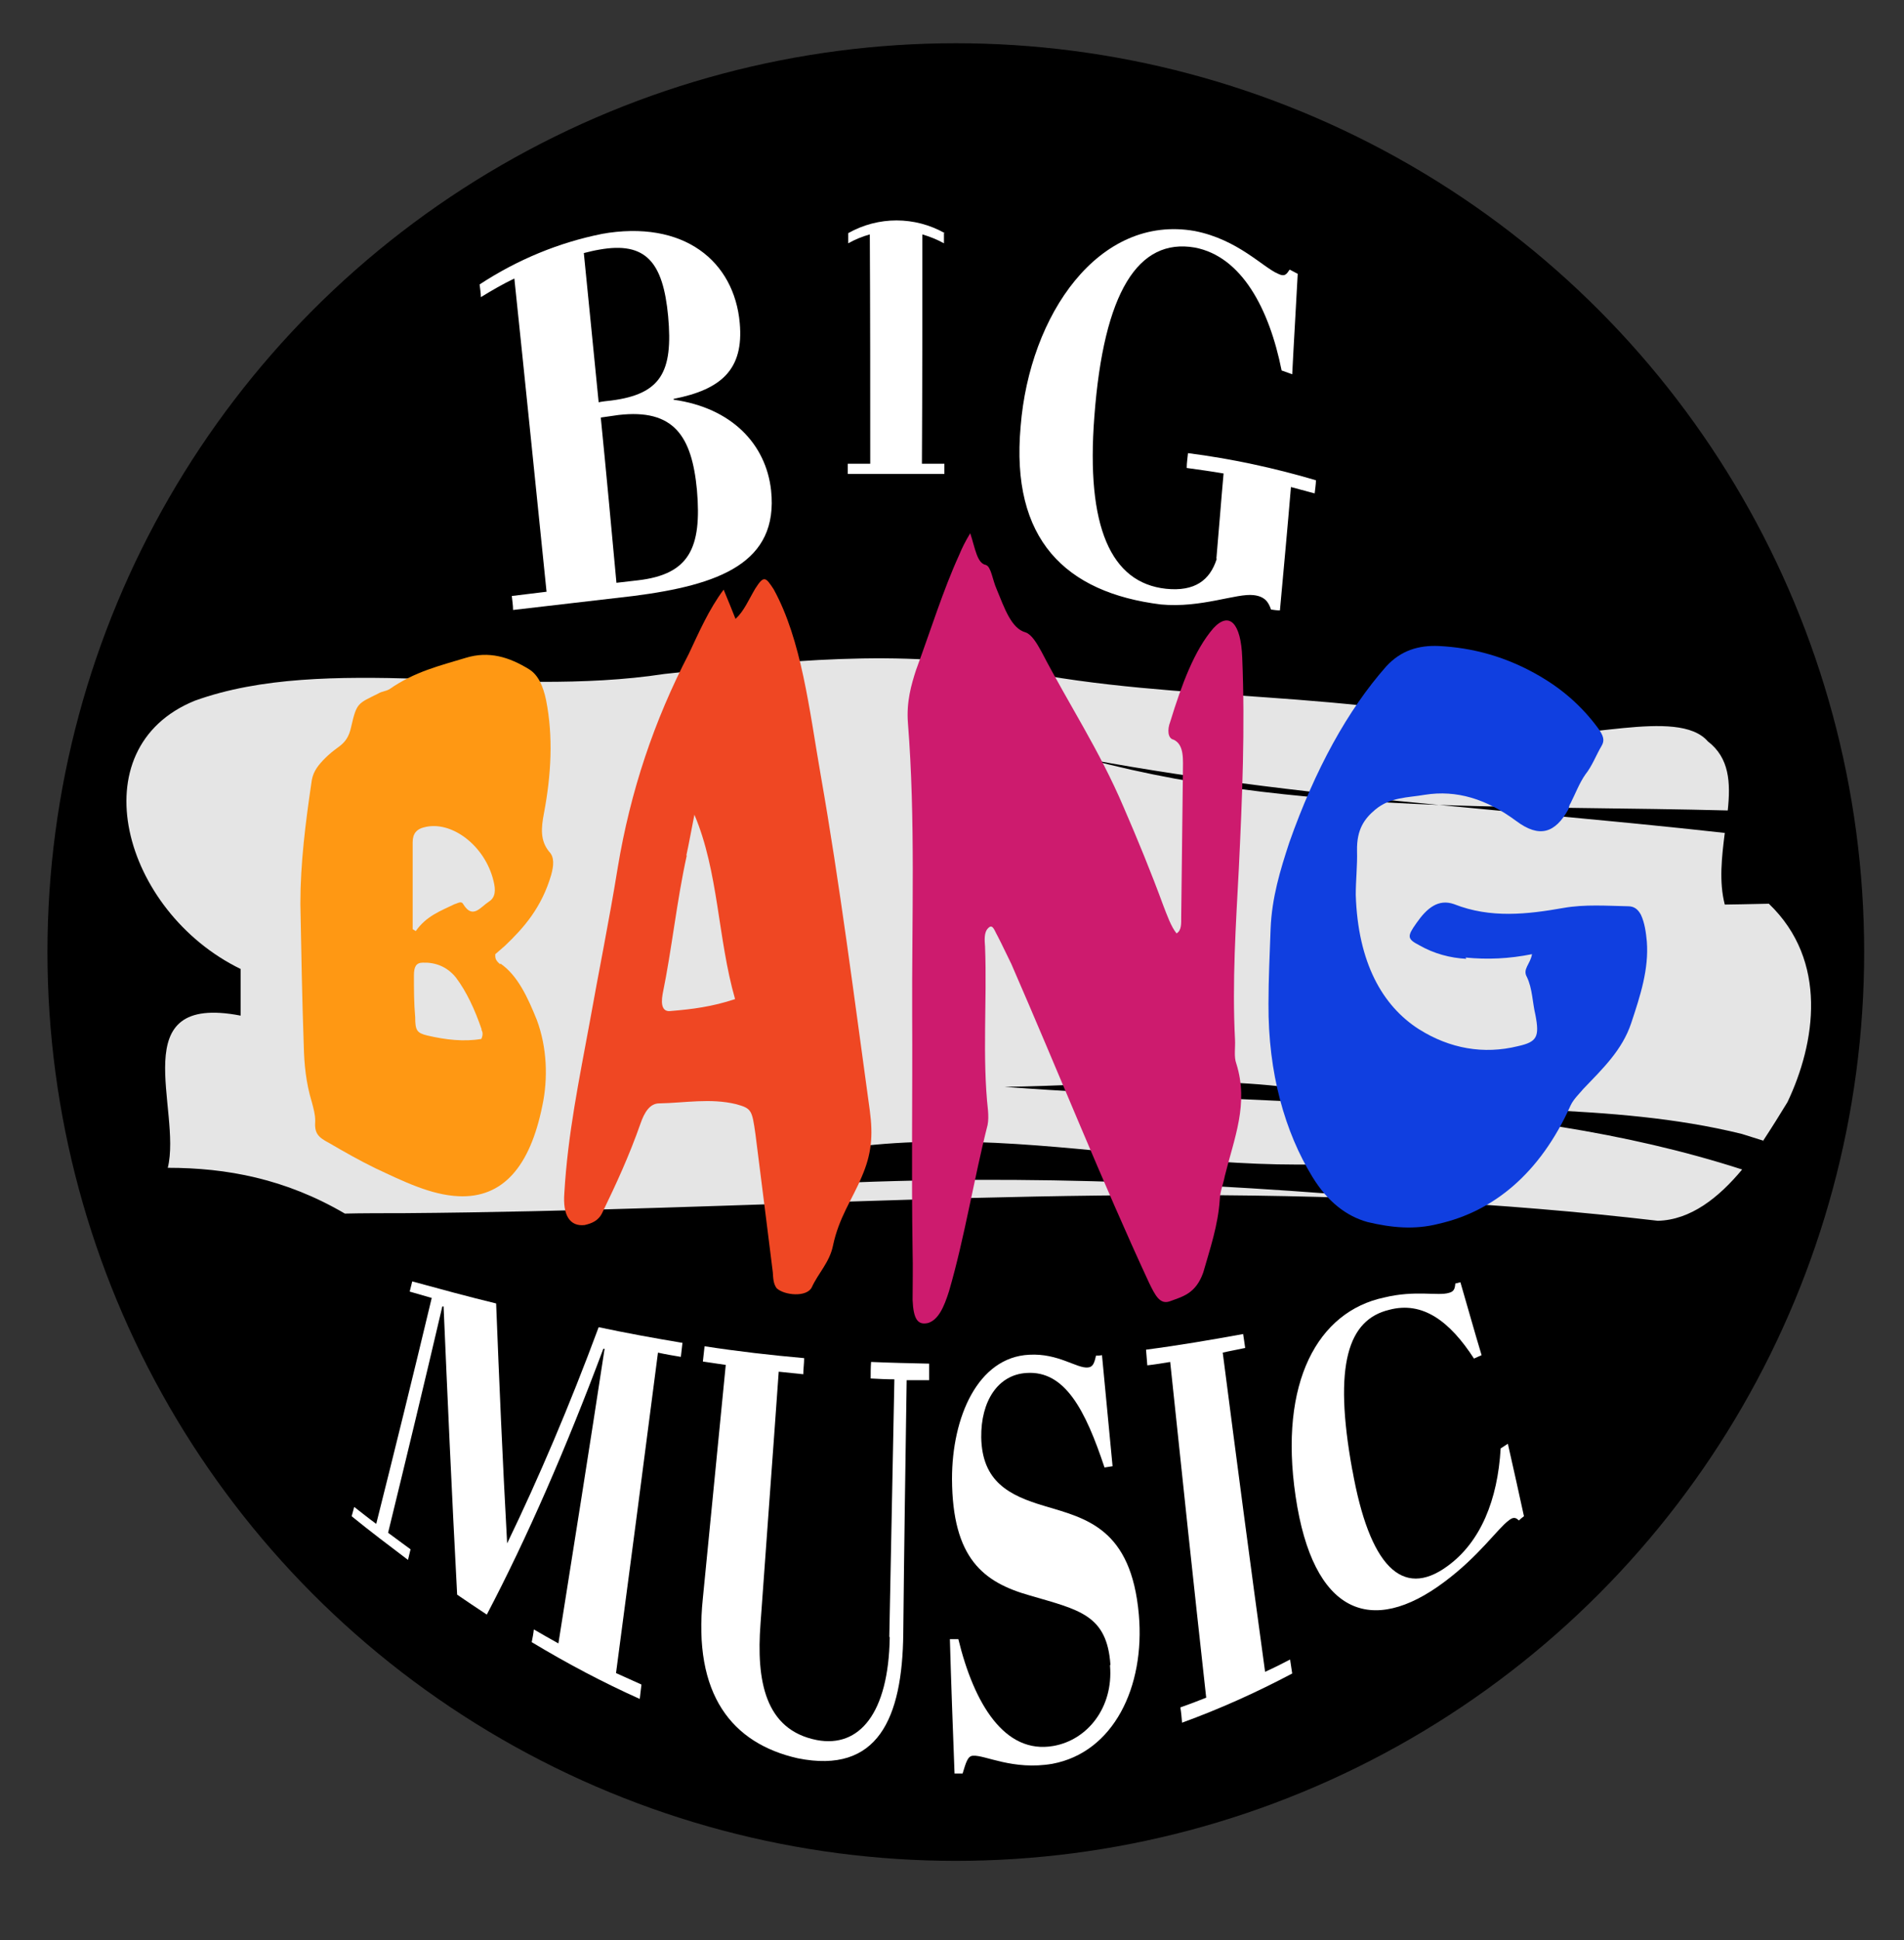
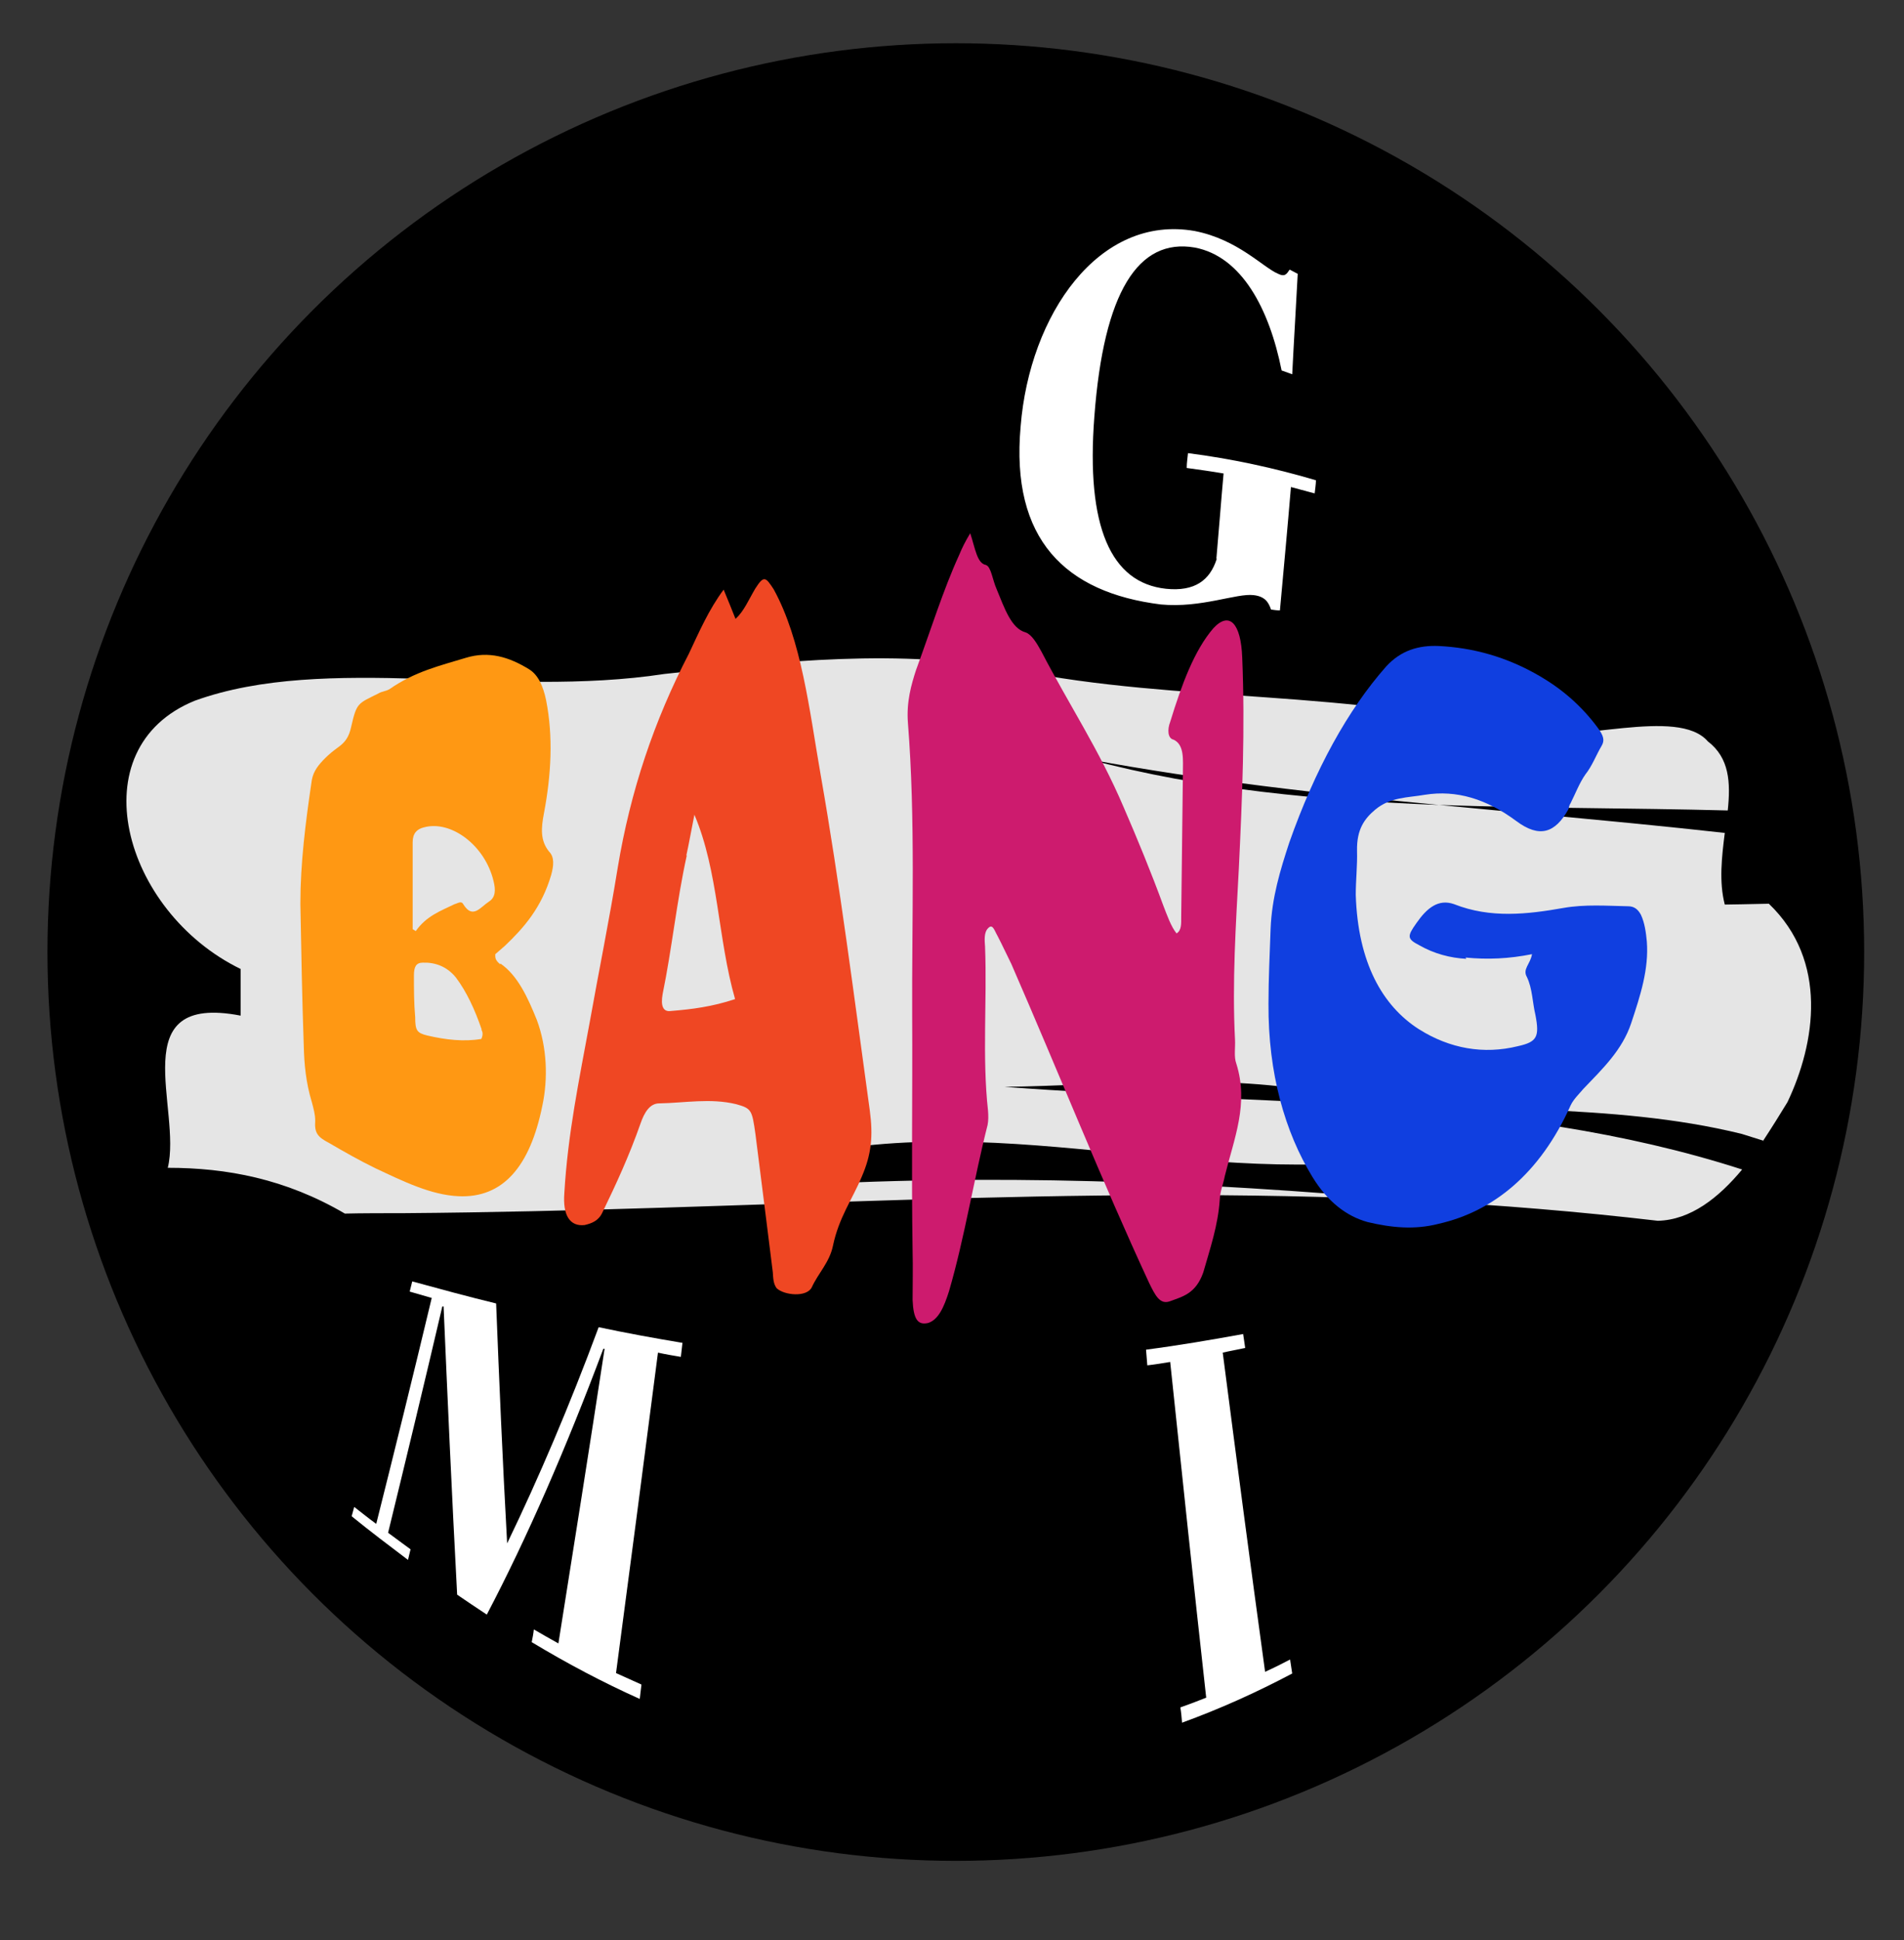
<svg xmlns="http://www.w3.org/2000/svg" id="Layer_1" version="1.1" viewBox="0 0 449.4 457.7">
  <rect x="0" y="0" width="449.4" height="457.7" fill="#333333" stroke="none" />
  <defs>
    <style>
      .st0 {
        fill: #e5e5e5;
      }

      .st1 {
        fill: #103fe0;
      }

      .st2 {
        fill: #fff;
      }

      .st3 {
        fill: #ef4723;
      }

      .st4 {
        fill: #ff9813;
      }

      .st5 {
        fill: #cd1b6e;
      }
    </style>
  </defs>
  <circle cx="225.6" cy="224.6" r="214.4" />
  <path class="st0" d="M416.2,269.1c-1.7-.5-3.4-1.1-5.1-1.6-31.4-7.7-62.7-4.4-97.5-9.4-24.4-5.1-52.2-2-76.5-1.7,57.7,4.4,118.3,1.5,174.1,19.5-5.5,6.6-12.1,11.9-19.9,12.1-18.8-2.2-37.4-3.7-55.8-4.7,0-2.8-.1-8.2-.2-10.9-52.1,9.1-101-12.3-153.1,2,1.9,1.4.8,3.7.4,5.5h-.4.4c-.3,1.6-.1,2.8,3.1,2.7-3.2,0-3.5-1.2-3.1-2.7,51.3-3.2,99.3-1.2,150.7,3.3-79.7-3.9-156.4,2.4-238,3-3.5,0-10.4,0-13.9.1-14-8.2-27.9-10.8-41.8-10.8,3.4-13.8-10.7-41.3,17.2-35.9v-11c-27.9-13.6-38.4-52.1-10.8-63.3,31.1-11.2,72.8-.5,110.8-6.3,27.7-3,55.4-6.1,83.1-.9,38.2,7.8,79.8,4.4,118.1,14.8,13.9,2.5,38-6.2,45.1,2,5.1,3.9,5.4,9.7,4.7,16.3-22.8-.6-45.6-.5-68.1-1.3-27.6-2.6-55.3-5.7-82.9-10.8,27,7.2,54.8,9.7,82.9,10.8,22.5,2.2,45,4.1,67.4,6.6-.7,5.6-1.4,11.5,0,16.9,0,0,6.9-.1,10.4-.2,14.1,13.5,11,32.9,4.4,46.8-1.7,2.8-3.7,6-5.8,9.2h.1Z" />
-   <path class="st2" d="M141.9,55.2c19.6-3.5,31.4,6.5,32.7,21,1,11-4.4,15.7-15.6,17.9v.2c13.6,1.9,21.8,10.4,23,21.4,1.8,17.1-12.2,22.3-32.5,24.9-9.5,1.1-19,2.2-28.4,3.3,0-1.1-.2-2.2-.3-3.3,2.7-.3,5.5-.7,8.2-1-2.6-25.4-5.1-50.1-7.6-73.9-2.7,1.3-5.3,2.8-7.9,4.4,0-1-.2-2-.3-3,9-5.9,18.8-9.9,28.8-11.9h0ZM141.3,94.9c1-.2,1.9-.3,2.9-.4,11.8-1.5,14.7-6.7,13.5-19.9-1.2-12.7-5.2-17.7-16.3-15.7-1.2.2-2.4.5-3.6.8,1.2,11.7,2.3,23.4,3.5,35.2h0ZM145.4,137.5c1.7-.2,3.4-.4,5.2-.6,12-1.4,15.1-7.5,13.9-21.3-1.2-12.8-5.5-19.2-18.5-17.7-1.4.2-2.8.4-4.2.6,1.3,13,2.5,26,3.7,39h0Z" />
-   <path class="st2" d="M222.8,55v2.4c-1.6-.9-3.4-1.6-5.1-2.1,0,18,0,36.1-.1,54.1h5.3v2.4h-22.8v-2.4h5.3c0-18,0-36.1-.1-54.1-1.8.5-3.5,1.2-5.1,2.1v-2.4c7.1-4,15.7-4,22.8,0h-.2,0Z" />
  <path class="st2" d="M287.1,131.8c.6-6.7,1.1-13.5,1.7-20.1-2.9-.5-5.8-.9-8.7-1.3,0-1.2.2-2.4.3-3.5,10.2,1.3,20.4,3.5,30.2,6.4,0,1-.2,2.1-.3,3.1-1.9-.5-3.7-1-5.6-1.5-.8,9.6-1.7,19.2-2.6,29.1-.7,0-1.4-.1-2.1-.2-.6-1.8-1.5-3.1-4.1-3.4-4-.5-12.4,3.1-21.9,2.2-22.5-2.8-35.5-15.3-33.1-42,2.1-26.4,18.5-50.1,41.1-46.1,10.2,2,16.1,8.6,19.7,10.1,1.6.8,2,0,2.7-1,.6.3,1.3.7,1.9,1-.4,7.8-.9,15.7-1.3,23.7-.8-.3-1.6-.6-2.5-.9-2.9-14.5-9.4-26.9-20.5-29-13.3-2.3-21.5,10.4-23.7,39.9-2,26,3.9,39.2,16.9,40.6,6.8.7,10.4-2,12-7.1h-.1Z" />
  <g>
    <path class="st2" d="M161.1,316.6c-.1,1.2-.3,2.4-.4,3.5-1.8-.3-3.6-.6-5.4-1-3.3,25.5-6.6,50.8-9.9,75.6,2,.9,4,1.8,6,2.7-.1,1.1-.3,2.3-.4,3.4-8.7-3.9-17.2-8.4-25.5-13.4.2-1,.4-2,.5-3,1.9,1.1,3.8,2.2,5.8,3.3,3.6-22.7,7.3-45.9,10.9-69.5h-.3c-8.8,23.5-18,44.6-27.5,62.7-2.4-1.6-4.7-3.1-7-4.7-1.3-24.4-2.3-47.1-3.2-68h-.3c-4.3,18.4-8.6,36.2-12.8,53.4,1.8,1.3,3.5,2.6,5.3,3.9-.2.8-.4,1.7-.6,2.5-4.5-3.4-9-6.8-13.3-10.3.2-.7.4-1.5.6-2.2,1.7,1.3,3.4,2.7,5.2,4,4.3-17.1,8.7-34.9,13.1-53.3-1.7-.5-3.5-1-5.2-1.5l.6-2.4c6.6,1.8,13.2,3.6,19.8,5.2.7,17.8,1.5,36.7,2.6,56.6,7.4-15.3,14.7-32.4,21.6-51,6.6,1.4,13.2,2.6,19.8,3.7v-.2h0Z" />
-     <path class="st2" d="M209.9,386.2c.4-20.3.8-40.5,1.2-60.8-1.9,0-3.7-.1-5.6-.2,0-1.3,0-2.6.1-3.9,4.6.2,9.2.3,13.7.4v3.9h-5.3c-.3,19.9-.6,39.8-.8,59.7-.2,20.1-6,33.3-24.9,29.5-15.5-3.5-24.8-15-22.4-37.8,1.8-18.2,3.6-36.6,5.4-55-1.8-.3-3.6-.5-5.4-.8.1-1.2.3-2.4.4-3.6,7.8,1.2,15.6,2.1,23.5,2.8,0,1.3-.2,2.6-.2,3.8-1.9-.2-3.9-.4-5.8-.6-1.4,19.9-2.9,39.7-4.3,59.5-1,13.3,1,25,13.3,27.4,10.1,1.9,16.9-6.4,17.2-24.1v-.2h0Z" />
-     <path class="st2" d="M262.1,392.8c-.8-11.9-7.4-13-19-16.4-11-3.1-18.3-8.7-18.4-27.5,0-14.6,6.1-28.7,18.2-29.3,6.9-.4,11.3,3.3,13.9,3,1.2-.1,1.5-1.1,1.9-2.8.5,0,.9,0,1.4-.1.8,8.7,1.7,17.5,2.5,26.2-.6.1-1.3.2-1.9.3-4.5-13.5-9.3-22.9-18.4-22.3-6.8.4-10.8,6.7-10.7,15.2.2,10.4,6.5,13.7,15,16.2,9.7,2.9,20.4,5.2,22.2,25.6,1.5,17.1-6,32.5-20.4,35.2-9.3,1.6-15.9-2.1-18.7-1.9-1.3,0-1.7,1.6-2.5,4.2h-1.9c-.4-10.6-.8-21.1-1.1-31.7h2c3.7,15.2,10.9,27.2,22.4,25.2,8.1-1.4,14.2-9.1,13.4-18.9v-.2h0Z" />
    <path class="st2" d="M293.4,314.6c.2,1.1.3,2.2.5,3.4-1.8.4-3.6.7-5.3,1.1,3.3,25.5,6.6,50.6,10,75.3,2-.9,4-1.9,5.9-2.9.2,1.1.3,2.2.5,3.3-8.5,4.5-17.2,8.4-26,11.6-.1-1.2-.2-2.4-.4-3.6,2-.7,4.1-1.5,6.1-2.3-2.9-26.1-5.7-52.5-8.5-79.2-1.8.3-3.6.6-5.4.8-.1-1.2-.2-2.4-.3-3.7,7.7-1,15.3-2.3,23-3.7h-.1Z" />
-     <path class="st2" d="M319.2,346.8c4,22.5,11.7,30.5,22.4,22.7,7.9-5.7,11.9-15.7,12.6-27.8.6-.4,1.1-.7,1.7-1.1,1.3,5.8,2.6,11.5,3.8,17.1-.4.3-.8.6-1.2,1-.7-.7-1.3-.9-2.4,0-2.6,1.9-7,8.4-15.2,14.5-17.2,12.9-31,7.6-35.1-20.2-4-27,5.3-43.6,20.9-46.9,7.4-1.8,12.7-.3,15.3-1.1,1.2-.3,1.4-1,1.5-2.2.4-.1.8-.2,1.2-.3,1.7,5.8,3.3,11.6,5,17.2-.6.3-1.2.5-1.8.8-5.7-8.8-12.1-13.6-20-11.5-9.6,2.3-13.3,12.7-8.7,37.9h0Z" />
  </g>
  <path class="st4" d="M118.1,227.3c4.1,2.8,6.5,8.1,8.6,13.3,2.4,6.4,2.7,13.8,1.3,20.3-2.9,14.3-9.3,21.8-19.8,21.3-6.5-.3-13-3.5-19.6-6.6-3.7-1.8-7.4-3.9-11-6-2.7-1.4-3.4-2.4-3.2-5.2,0-1.5-.4-2.9-.8-4.4-1.4-4.6-1.8-9-1.9-13.2-.4-11.4-.6-22.5-.8-33.6,0-9.6,1.2-19.1,2.7-29.2.4-2.2,1.7-3.7,3.2-5.2.9-.9,1.9-1.7,3-2.5,1.7-1.2,2.6-2.5,3.1-4.9,1.3-5.7,1.6-5.4,6.4-7.8.8-.5,1.7-.5,2.6-1,6-4.2,12.1-5.6,18-7.4,5.5-1.7,10.3-.2,15,2.7,2.1,1.3,3.3,3.9,4,7.3,1.7,8.6,1.2,17.6-.5,26.6-.7,3.6-.9,6.5,1.2,9.1,1.3,1.3,1.1,3.3.5,5.5-2.3,7.8-6.5,12.5-10.9,16.7-.8.7-1.5,1.3-2.3,2v.5c0,.9.7,1.5,1.2,1.9v-.2h0ZM98.1,219.7c2.5-3.6,5.9-4.8,9.2-6.4.8-.2,1.6-.9,2.1.1,2.2,3.5,4,.6,6-.7,1.6-1,1.6-2.8,1.1-4.8-2-8.5-10.1-14.5-16.5-12.7-1.6.4-2.6,1.4-2.6,3.5v20.5c.3.2.5.3.8.5h0ZM113.7,242.9c-1.6-4.7-3.6-9-6.1-12.3-2.1-2.6-4.9-3.6-7.8-3.5-1.6,0-2.1,1-2.1,3,0,3.3,0,6.6.3,9.9,0,3.1.4,3.7,2.9,4.3,4.3,1,8.6,1.5,12.7.8.4-.8.4-1.6,0-2.2h0Z" />
  <path class="st3" d="M173.7,145.9c1.9-1.7,3.1-4.6,4.6-7.1,2-3.1,2.4-2.7,4.3.2,6.6,12,8.4,28.3,11.1,43.8,4.5,25.6,7.9,52.4,11.6,79.2.8,6,.4,10.3-1.9,15.6-2.2,5.3-5.4,9.6-6.8,16.3-.8,3.9-3.5,6.5-5,9.8-1.2,2.4-6.5,1.9-8.3.2-.8-1.1-.8-2.4-.9-3.8-1.4-11-2.7-21.8-4.1-32.6-.8-5.6-.9-6-4.5-7-6.1-1.5-12.2-.3-18.2-.2-2.2,0-3.5,2.1-4.4,4.7-2.7,7.7-5.8,14.4-9,21-.9,2-2.5,2.6-4.2,3-3.5.4-5.2-2.3-4.8-7.5.8-13.9,3.5-26.8,6-40.4,2.1-11.8,4.6-24,6.6-36.4,3-18.1,8.6-34.7,16.8-50.5,2.4-5.1,4.7-10.4,8.2-15.1,1.1,2.7,2,4.8,2.8,6.9h0ZM162.1,201.8c-2.4,10.9-3.5,22-5.7,32.7-.5,2.8.1,4.3,2,4,4.9-.4,9.7-1,15.1-2.8-4.1-14.3-3.9-30.1-9.6-43.5-.8,4-1.3,6.9-1.9,9.6h0Z" />
  <path class="st5" d="M232.7,133.3c1.2.3,1.6,3.6,2.5,5.6,1.9,4.6,3.5,9.4,6.9,10.3,1.4.5,2.6,2.5,3.7,4.5,6.5,12.5,13.7,23.3,19.4,36.7,3.3,7.6,6.5,15.4,9.4,23.3.9,2.3,1.8,4.9,3.1,6.5,1.2-.7,1.1-2.3,1.1-3.9.1-11.3.3-22.7.4-34,0-3,.4-6.6-2.2-7.8-1.4-.3-1.5-2.4-.8-4.2,2.7-8.8,5.7-16.9,10.2-22.1,3.8-4.1,6.5-1.1,6.8,6.9.7,16.8,0,33.1-.8,49.8-.7,13.3-1.6,26.8-.9,40.4.1,1.8-.3,4,.3,5.6,3,9.5-.5,17.6-2.7,26.5-.4,2.1-1.1,3.5-1.2,5.6-.4,6.1-2.3,11.6-3.9,17.2-1.8,5.1-5,5.7-7.9,6.8-2.3.8-3.4-1.3-4.9-4.4-11-23.7-21.3-49.5-32.5-75.2-1.1-2.2-2.2-4.6-3.3-6.7-.7-1.2-1.1-2.9-2.2-1.7-1,1-.8,2.9-.7,4.3.5,13-.7,26,.7,38.7.1,1.2.1,2.4-.1,3.4-3.3,13-5.4,26.5-9.1,39.2-1.2,3.8-2.5,6.7-4.9,7.5-2.5.6-3.5-.9-3.7-5.4,0-3.8.1-7.7,0-11.5-.3-18.7,0-37.2-.1-55.6-.1-23,.8-46.3-1-69-.4-5,.8-9.1,1.9-12.5,3.4-9.2,6.4-18.9,10.2-27.2.7-1.7,1.4-3.1,2.6-5.1,1.2,3.6,1.6,7.2,3.8,7.5h0Z" />
  <path class="st1" d="M346.1,226.2c-3.8-.2-7.6-1.2-11.1-3.2-2.9-1.5-2.9-2.1-.7-5.2,2.5-3.6,5.2-5.8,8.9-4.5,8.6,3.4,17.3,2.4,25.8.9,5.1-.9,10.3-.5,15.3-.4,1.4,0,2.3.7,3,2,.9,1.9,1.2,4.2,1.4,6.3.5,6.5-1.5,12.7-3.7,19.3-2.1,6.3-6.7,10.7-11.3,15.5-1,1.2-2.3,2.4-3,3.9-7.2,16.1-18.3,25-31.1,27.9-5.8,1.5-11.3.9-16.8-.4-5.1-1.4-9.5-4.9-13-10.6-6.5-10.6-10.5-24.5-10.4-40.9,0-5.9.3-11.8.5-17.7.3-7.4,2.3-13.9,4.4-20.3,6.1-17.3,13.8-31.3,22.9-41.6,3.5-3.8,7.7-5,12.4-4.8,8,.4,16,2.5,24,7.2,5.1,3,9.7,6.9,13.6,12.2,1.3,1.8,1.6,2.9.8,4.2-1.3,2.2-2.2,4.7-3.8,6.7-1.4,2-2.3,4.4-3.5,6.8-.3.4-.4,1-.5,1.4-3.1,5.6-6.8,6.9-12.3,2.8-7-5.2-14.1-7.4-21.6-6.2-4,.7-8.1.5-11.7,3.5-2.5,2.1-4.4,4.6-4.3,9.7.1,3.5-.3,6.9-.3,10.4.5,16,6.3,26.2,14.9,31.7,7.3,4.6,15.3,6,23.4,4,4.5-1,5.1-2.2,4.1-7.4-.7-2.9-.7-6.2-2-8.9-1.1-1.9.8-3,1.2-5.4-5.5,1.1-10.5,1.3-15.7.8l.2.3h0Z" />
</svg>